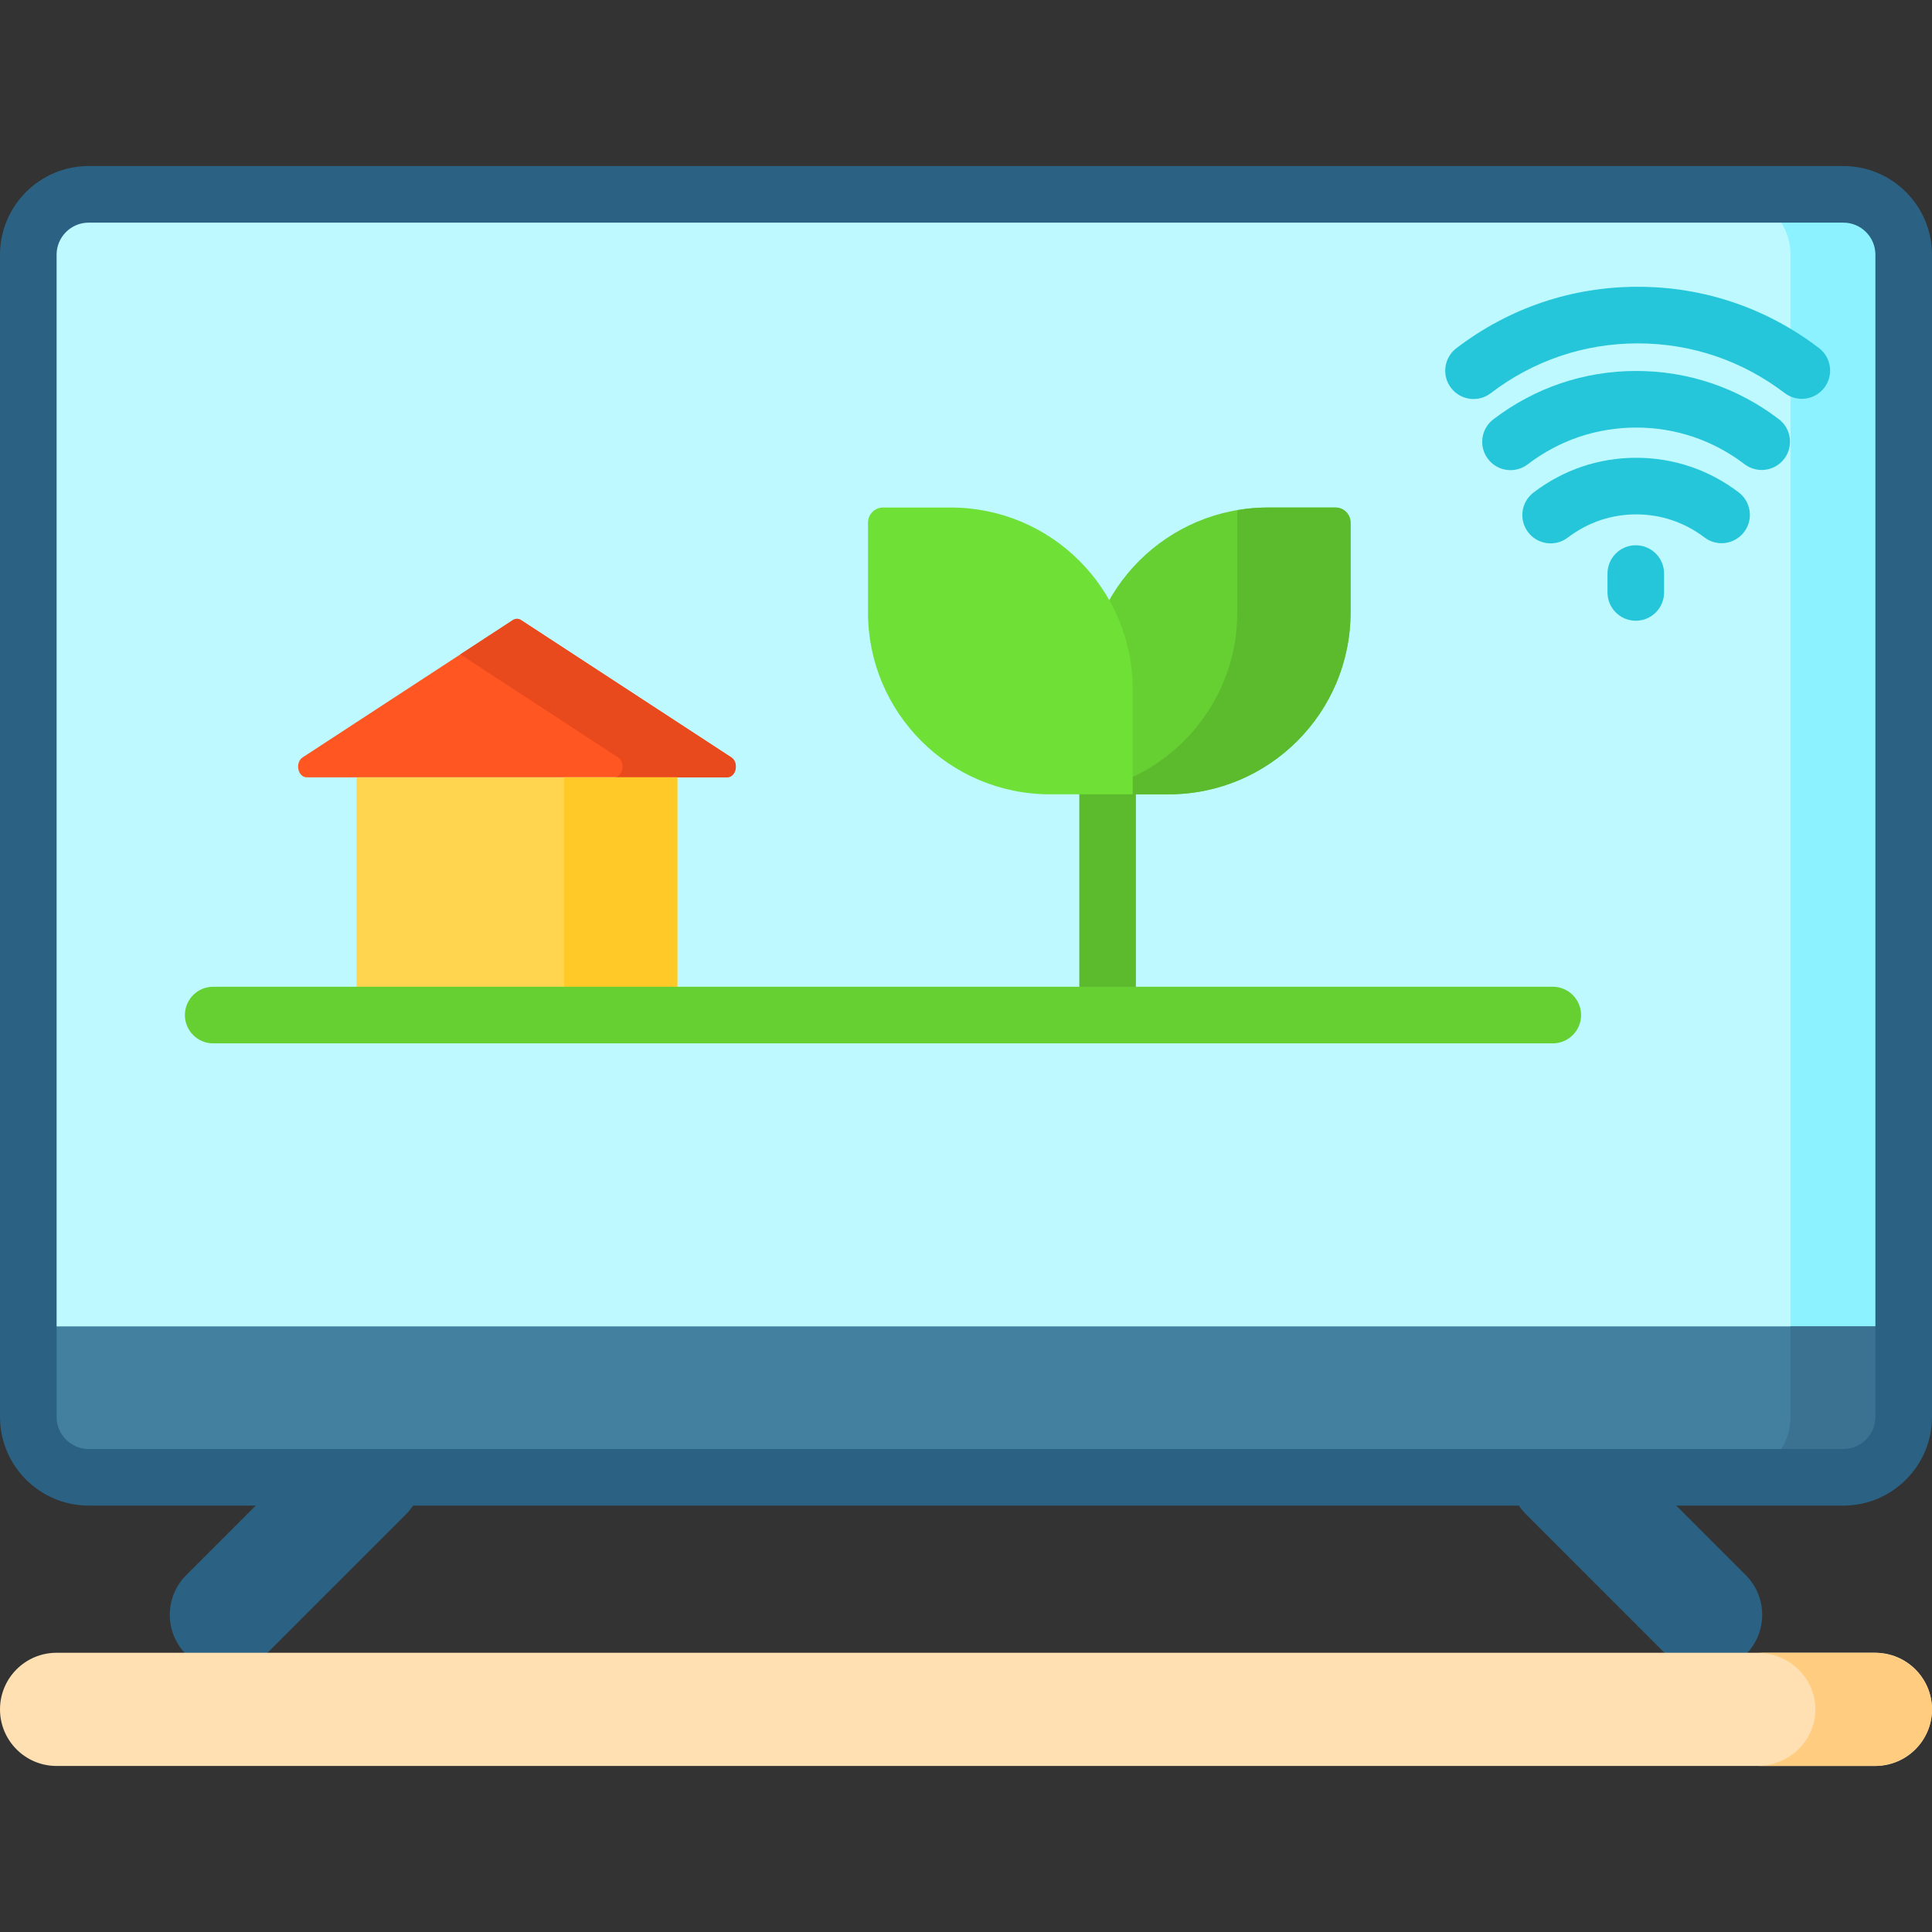
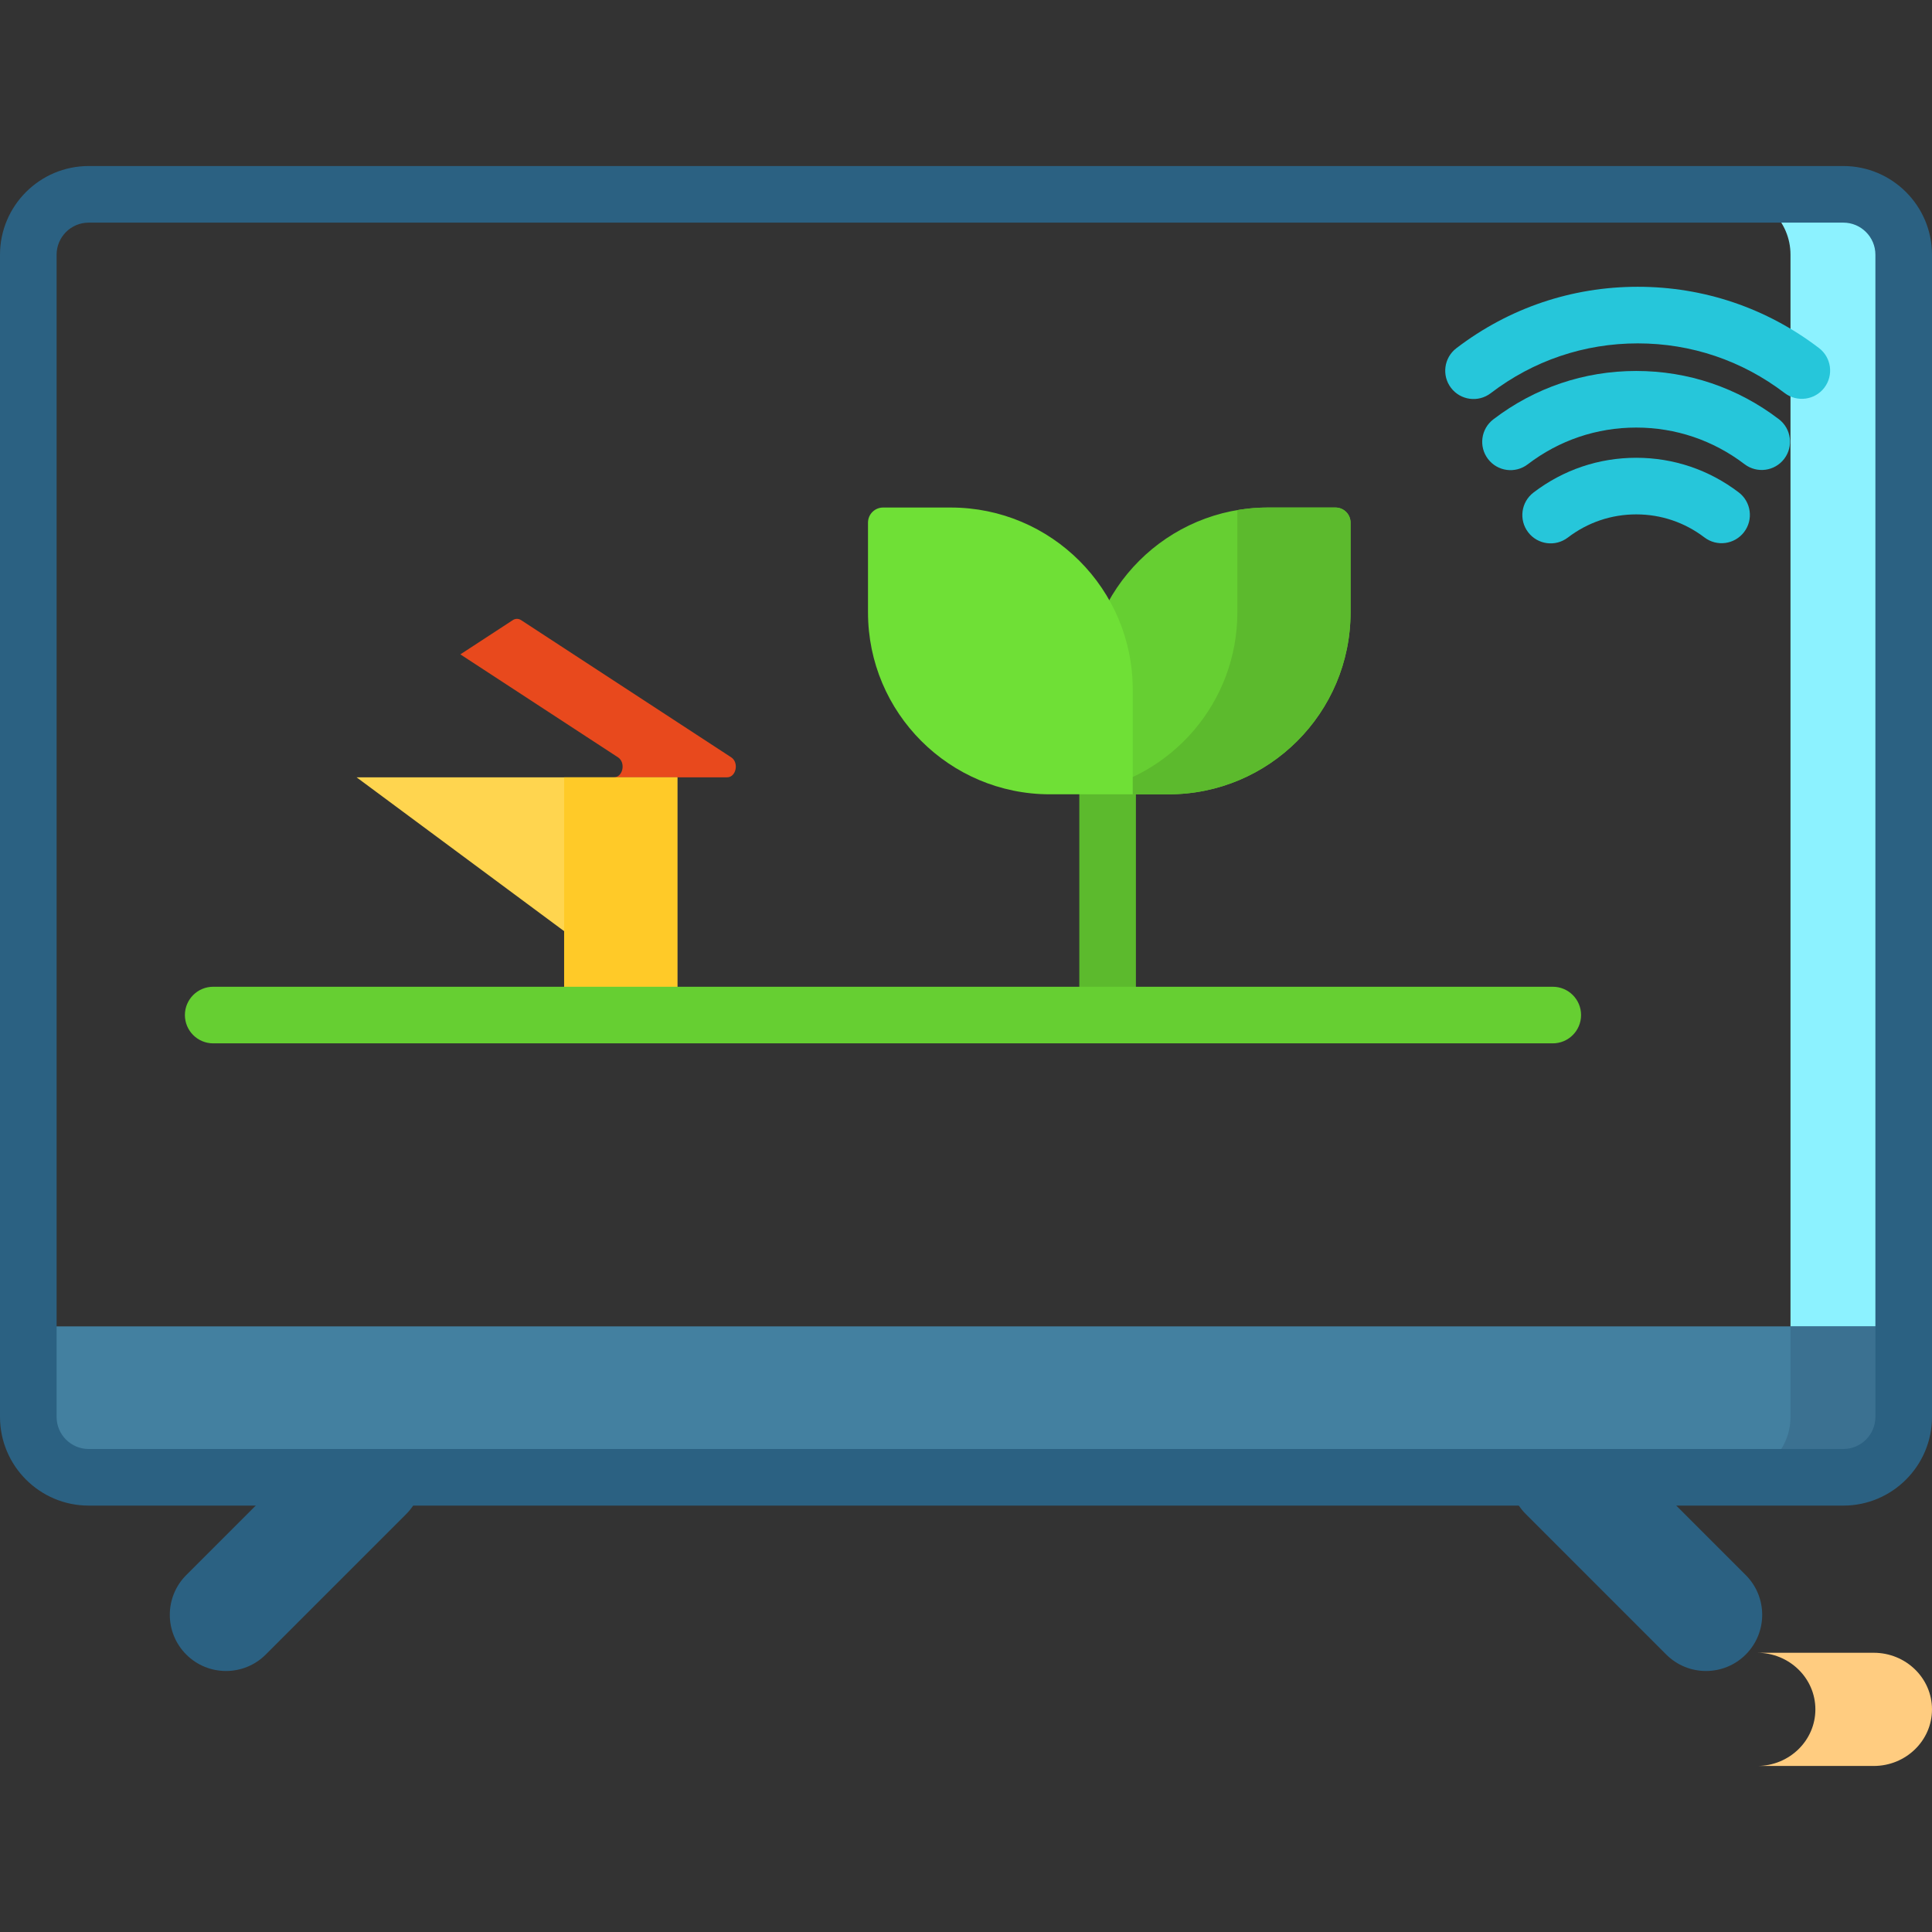
<svg xmlns="http://www.w3.org/2000/svg" height="512pt" viewBox="0 -44 512 512" width="512pt">
  <rect x="0" y="-44" width="512" height="512" fill="#333333" stroke="none" />
  <path d="m107.637 336.195c-5.816-5.816-15.246-5.816-21.062 0l-37.211 37.211c-5.816 5.816-5.816 15.25 0 21.066 5.816 5.812 15.246 5.812 21.062 0l37.211-37.215c5.816-5.816 5.816-15.246 0-21.062zm0 0" fill="#2b6182" />
  <path d="m404.363 336.195c5.816-5.816 15.246-5.816 21.062 0l37.211 37.211c5.816 5.816 5.816 15.25 0 21.066-5.816 5.812-15.246 5.812-21.062 0l-37.211-37.215c-5.816-5.816-5.816-15.246 0-21.062zm0 0" fill="#2b6182" />
-   <path d="m488.5 347.5h-465c-8.836 0-16-7.164-16-16v-308c0-8.836 7.164-16 16-16h465c8.836 0 16 7.164 16 16v308c0 8.836-7.164 16-16 16zm0 0" fill="#bdf9ff" />
  <path d="m488.5 7.5h-30c8.836 0 16 7.164 16 16v308c0 8.836-7.164 16-16 16h30c8.836 0 16-7.164 16-16v-308c0-8.836-7.164-16-16-16zm0 0" fill="#8cf2ff" />
  <path d="m7.5 331.5v-24h497v24c0 8.836-7.164 16-16 16h-465c-8.836 0-16-7.164-16-16zm0 0" fill="#4380a0" />
  <path d="m474.5 307.5v24c0 8.836-7.164 16-16 16h30c8.836 0 16-7.164 16-16v-24zm0 0" fill="#3b7191" />
  <path d="m488.5 0h-465c-12.957 0-23.5 10.543-23.5 23.5v308c0 12.957 10.543 23.5 23.5 23.5h465c12.957 0 23.5-10.543 23.5-23.5v-308c0-12.957-10.543-23.5-23.5-23.5zm8.5 331.5c0 4.688-3.812 8.5-8.5 8.5h-465c-4.688 0-8.5-3.812-8.5-8.5v-308c0-4.688 3.812-8.5 8.5-8.5h465c4.688 0 8.5 3.812 8.5 8.5zm0 0" fill="#2b6182" />
-   <path d="m497 424h-482c-8.285 0-15-6.715-15-15s6.715-15 15-15h482c8.285 0 15 6.715 15 15s-6.715 15-15 15zm0 0" fill="#ffe0b2" />
  <path d="m496.547 394h-30.906c8.535 0 15.453 6.715 15.453 15s-6.918 15-15.453 15h30.906c8.535 0 15.453-6.715 15.453-15s-6.918-15-15.453-15zm0 0" fill="#ffcc80" />
  <g fill="#26c6da">
    <path d="m460.777 86.488c-7.879-6-17.27-9.172-27.164-9.172-9.922 0-19.336 3.191-27.234 9.223-3.289 2.516-3.918 7.223-1.402 10.516 2.508 3.285 7.215 3.922 10.512 1.406 5.258-4.02 11.527-6.145 18.125-6.145 6.582 0 12.832 2.113 18.078 6.105 3.293 2.512 8 1.871 10.512-1.426 2.508-3.293 1.871-8-1.426-10.508zm0 0" />
    <path d="m471.41 67.082c-10.969-8.355-24.039-12.773-37.797-12.773-13.793 0-26.887 4.434-37.867 12.828-3.293 2.512-3.922 7.219-1.402 10.512 2.52 3.297 7.227 3.914 10.512 1.406 8.34-6.375 18.285-9.746 28.758-9.746 10.445 0 20.375 3.355 28.711 9.707 3.297 2.508 8 1.871 10.512-1.422 2.508-3.297 1.871-8-1.426-10.512zm0 0" />
    <path d="m482.047 48.234c-13.93-10.621-30.535-16.234-48.02-16.234-17.516 0-34.141 5.633-48.082 16.285-3.289 2.516-3.922 7.223-1.406 10.512 2.512 3.285 7.219 3.926 10.516 1.406 11.301-8.637 24.781-13.203 38.973-13.203 14.172 0 27.629 4.551 38.926 13.164 3.293 2.508 8 1.875 10.512-1.418 2.512-3.297 1.875-8-1.418-10.512zm0 0" />
-     <path d="m433.5 100.5c-4.145 0-7.5 3.359-7.5 7.5v5c0 4.141 3.355 7.5 7.5 7.5s7.5-3.359 7.5-7.5v-5c0-4.141-3.355-7.5-7.5-7.5zm0 0" />
  </g>
-   <path d="m192.68 162h-111.359c-2.41 0-3.219-3.914-1.098-5.301l55.684-36.363c.684-.449 1.504-.449 2.188 0l55.684 36.363c2.121 1.387 1.312 5.301-1.098 5.301zm0 0" fill="#ff5622" />
  <path d="m193.777 156.699-55.684-36.363c-.684-.449-1.504-.449-2.188 0l-13.906 9.078 41.777 27.285c2.121 1.387 1.312 5.301-1.098 5.301h30c2.41 0 3.219-3.914 1.098-5.301zm0 0" fill="#e8491d" />
-   <path d="m94.5 162h85v63h-85zm0 0" fill="#ffd54f" />
+   <path d="m94.5 162h85v63zm0 0" fill="#ffd54f" />
  <path d="m149.5 162h30v63h-30zm0 0" fill="#ffca28" />
  <path d="m293.527 152c-4.141 0-7.5 3.359-7.5 7.5v63.5c0 4.141 3.359 7.5 7.5 7.5 4.145 0 7.5-3.359 7.5-7.5v-63.5c0-4.141-3.355-7.5-7.5-7.5zm0 0" fill="#5cba2d" />
  <path d="m287.762 166.5h21.922c26.637 0 48.23-21.594 48.23-48.23v-23.77c0-2.211-1.793-4-4-4h-17.926c-26.637 0-48.23 21.594-48.23 48.23v27.77zm0 0" fill="#66cf32" />
  <path d="m335.988 90.5c-2.754 0-5.449.242-8.074.688v27.082c0 23.883-17.363 43.699-40.156 47.543v.688h21.926c26.637 0 48.23-21.594 48.23-48.23v-23.77c0-2.211-1.793-4-4-4zm0 0" fill="#5cba2d" />
  <path d="m300.184 166.5h-21.922c-26.641 0-48.234-21.594-48.234-48.23v-23.77c0-2.211 1.793-4 4-4h17.926c26.637 0 48.23 21.594 48.23 48.23zm0 0" fill="#6fe036" />
  <path d="m411.5 217.5h-355c-4.145 0-7.5 3.359-7.5 7.5s3.355 7.5 7.5 7.5h355c4.145 0 7.5-3.359 7.5-7.5s-3.355-7.5-7.5-7.5zm0 0" fill="#66cf32" />
</svg>